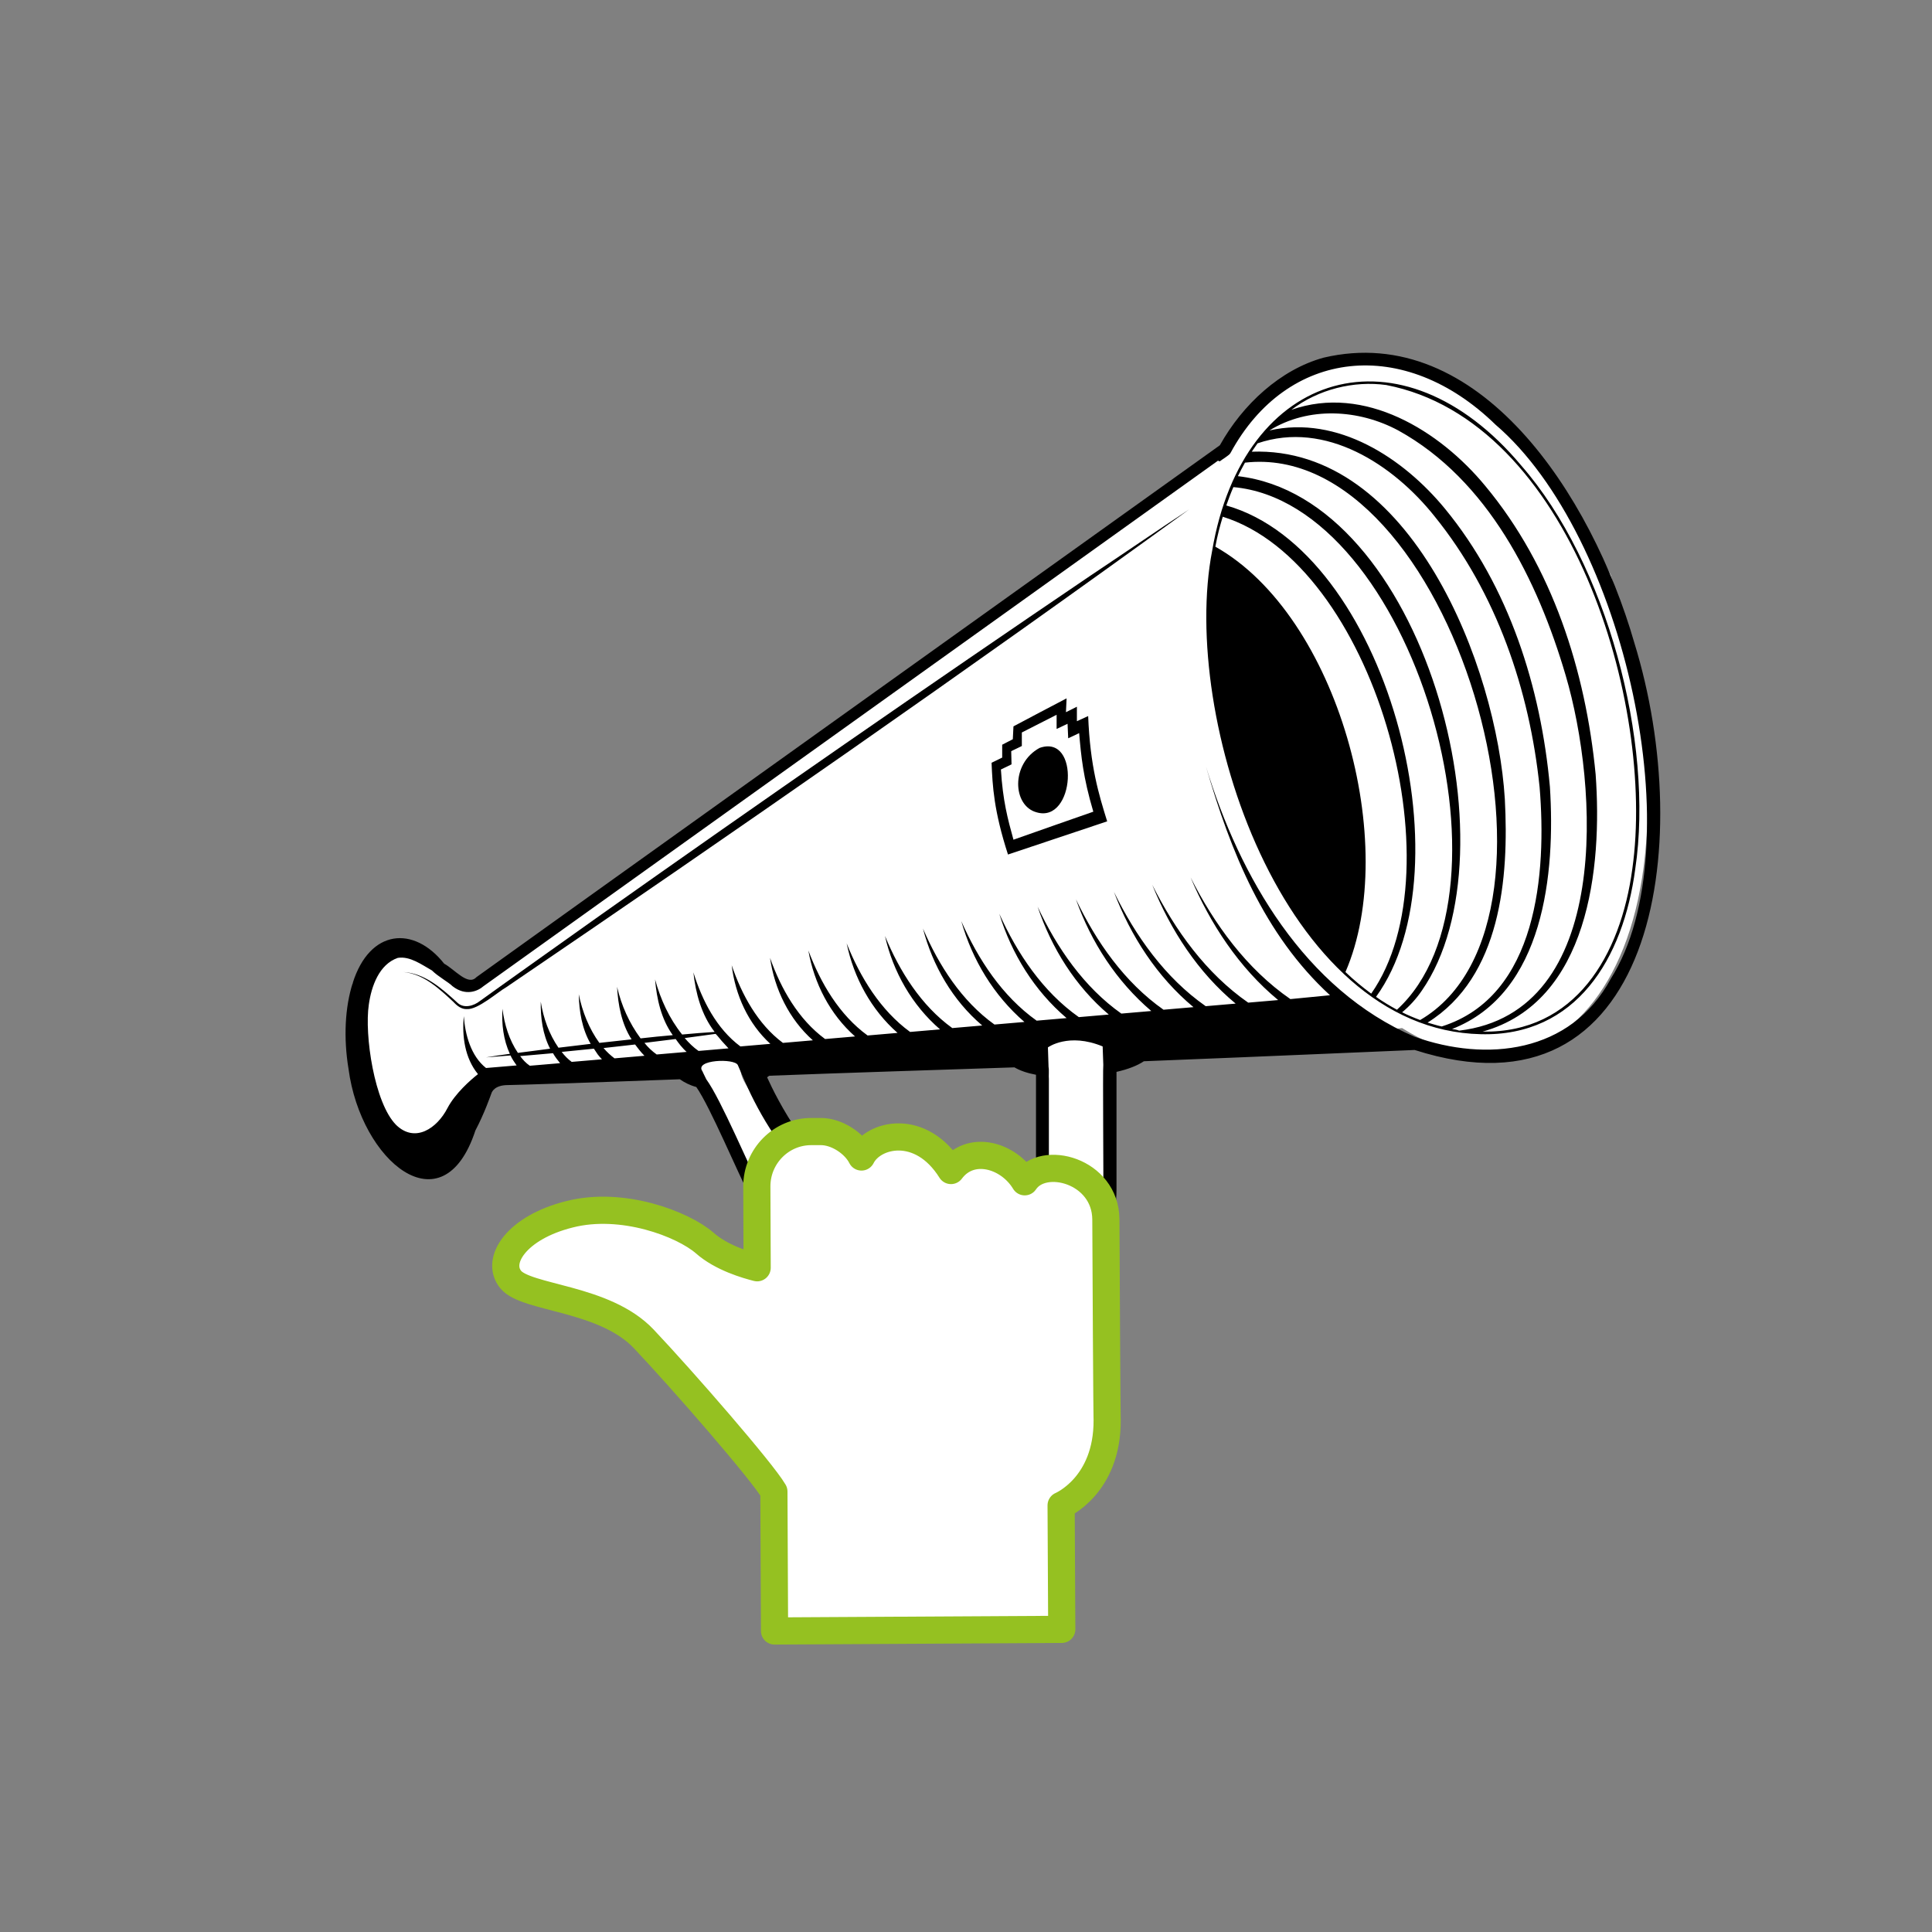
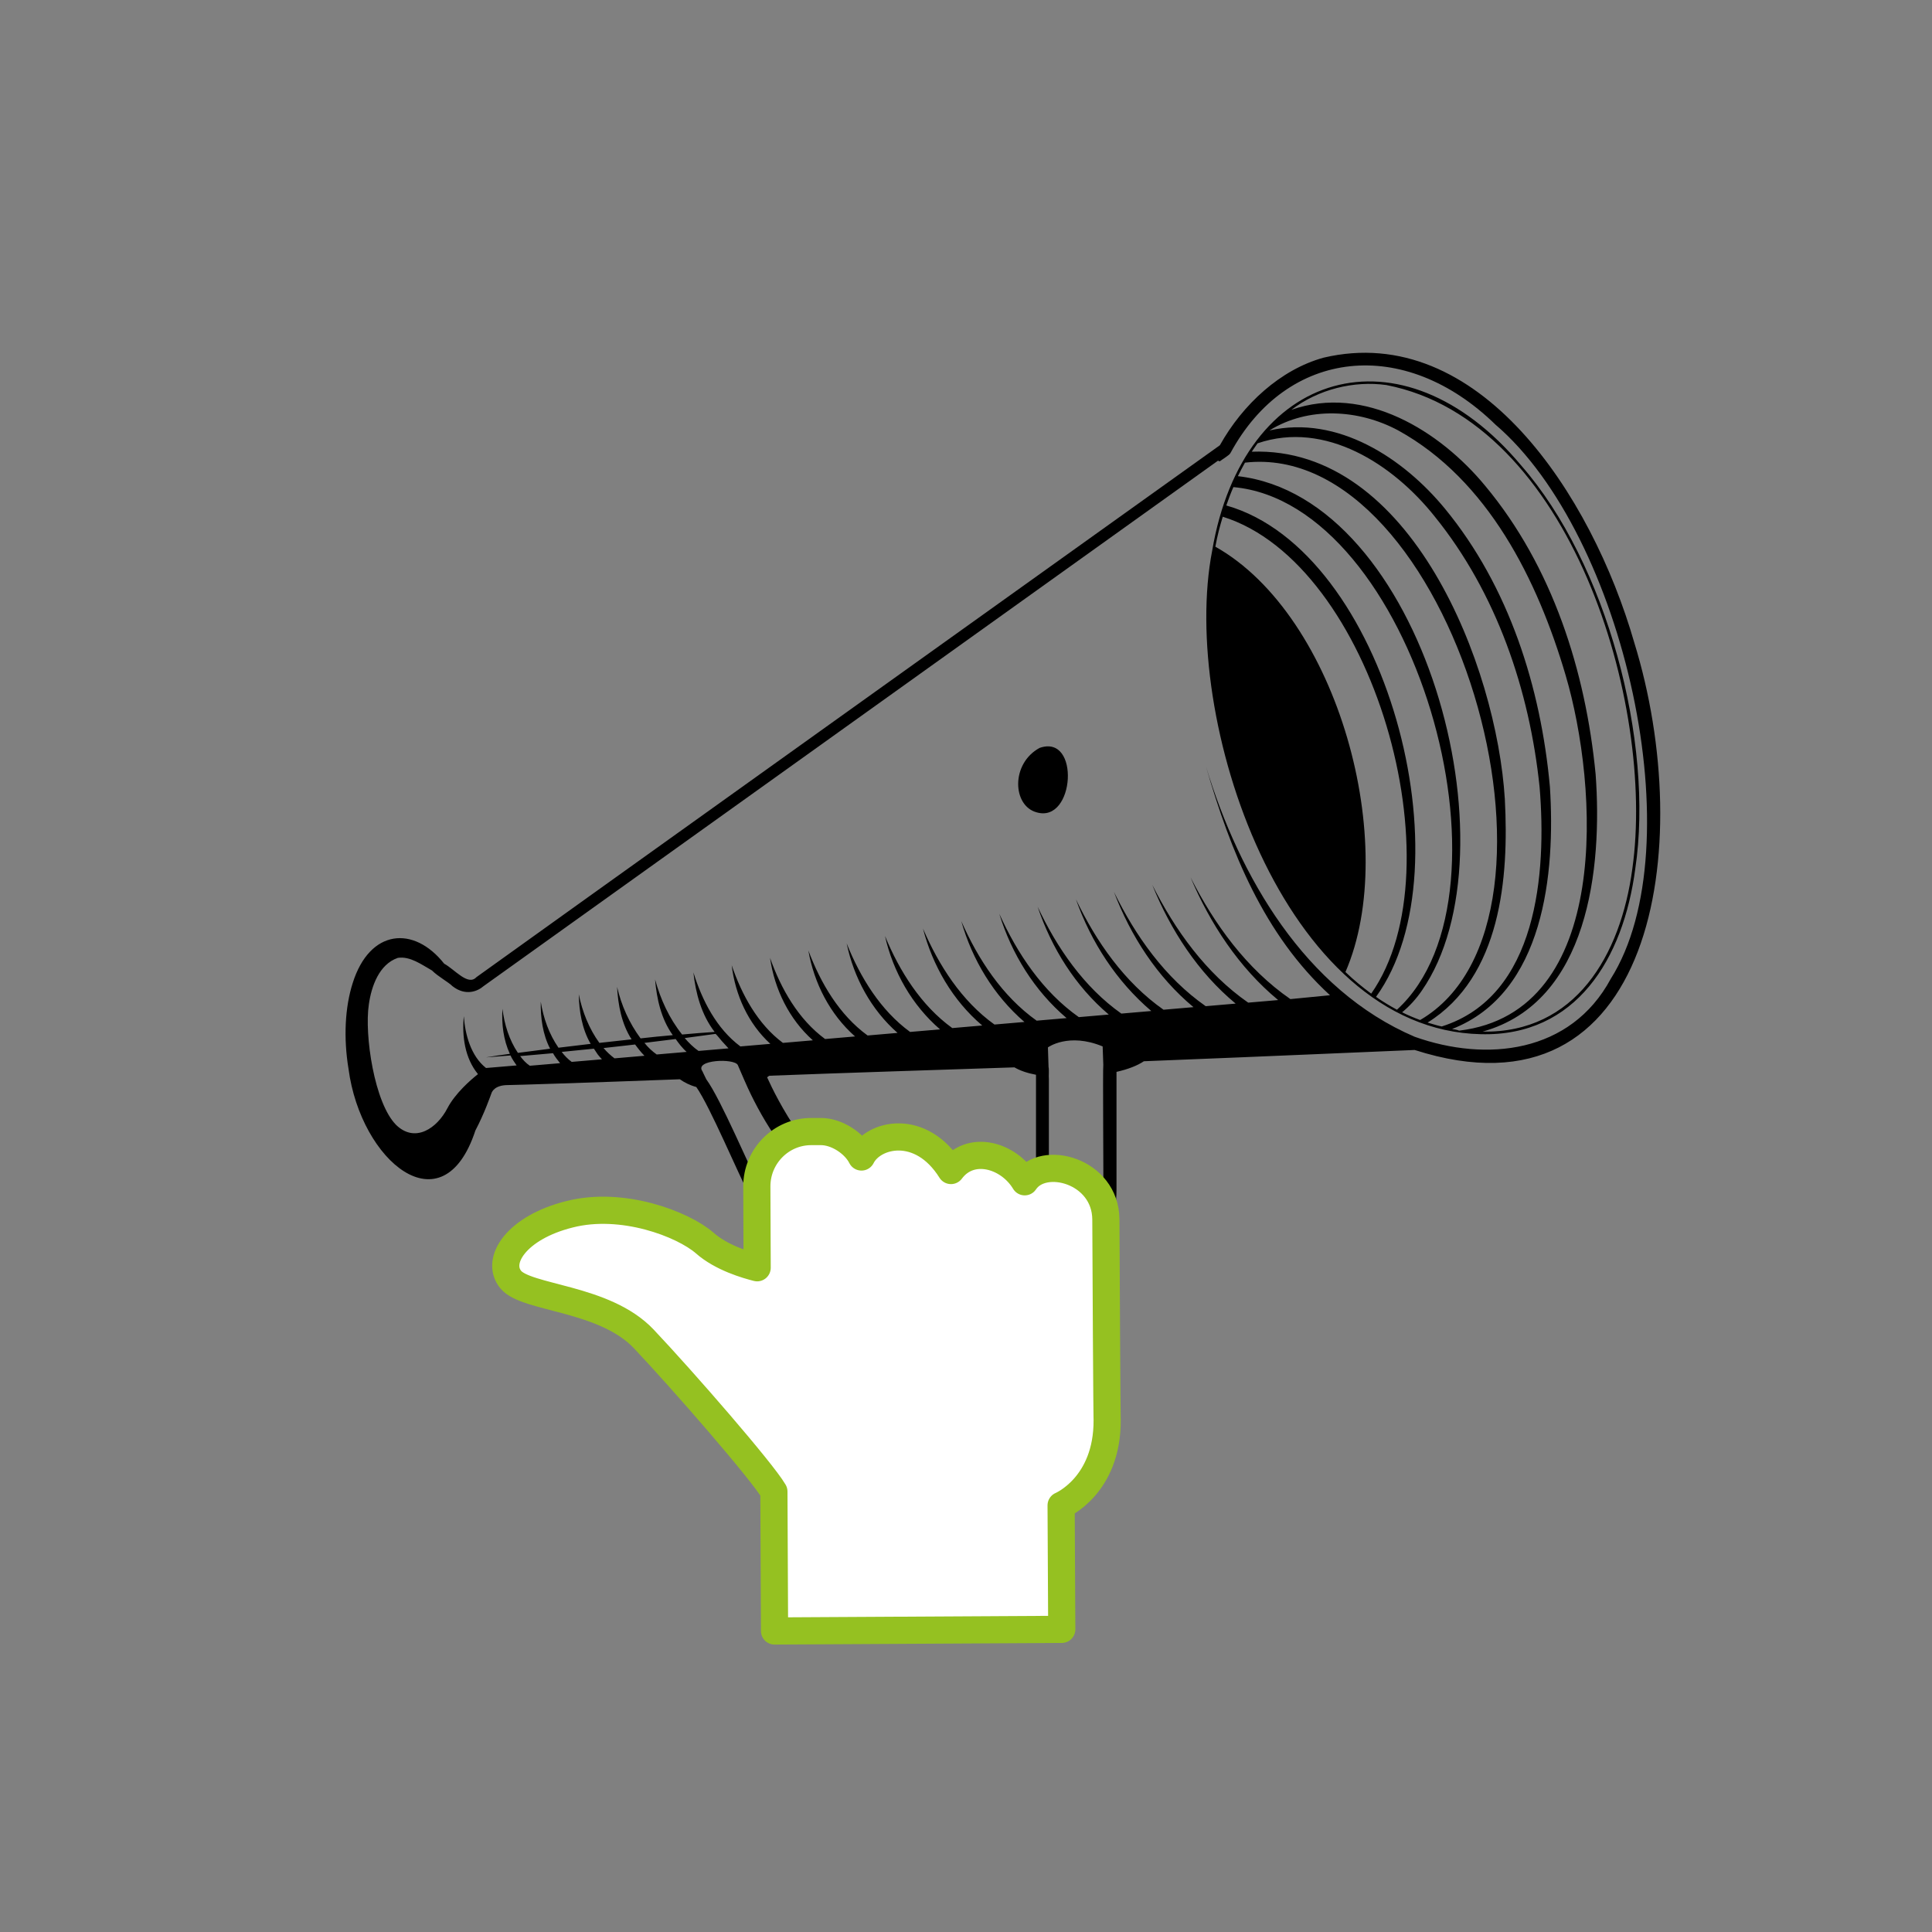
<svg xmlns="http://www.w3.org/2000/svg" id="e2xb5mxjg7bh1" viewBox="0 0 600 600" shape-rendering="geometricPrecision" text-rendering="geometricPrecision">
  <rect x="0" y="0" width="600" height="600" fill="#808080" stroke="none" />
  <style>#e2xb5mxjg7bh2_tr {animation: e2xb5mxjg7bh2_tr__tr 9000ms linear infinite normal forwards}@keyframes e2xb5mxjg7bh2_tr__tr { 0% {transform: translate(285.439px,477.379px) rotate(0deg)} 72.222% {transform: translate(285.439px,477.379px) rotate(0deg);animation-timing-function: cubic-bezier(0.42,0,0.58,1)} 77.778% {transform: translate(285.439px,477.379px) rotate(-15deg)} 90% {transform: translate(285.439px,477.379px) rotate(-6.941deg);animation-timing-function: cubic-bezier(0.42,0,0.58,1)} 94.444% {transform: translate(285.439px,477.379px) rotate(0deg)} 100% {transform: translate(285.439px,477.379px) rotate(0deg)} }#e2xb5mxjg7bh15 {animation: e2xb5mxjg7bh15__m 9000ms linear infinite normal forwards}@keyframes e2xb5mxjg7bh15__m { 0% {d: path('M303.3,221.6L300.5,221.6C291.1,221.6,283.6,229.3,283.6,238.6L283.7,263.9C280.6,263.1,272.7,260.9,267.4,256.2C260.6,250.3,241.8,243.1,225.4,247.3C209,251.4,202.3,261.7,207.2,267.6C212.1,273.5,236.3,273.1,248.5,286C260.7,298.9,285.3,327.2,288.9,333.4L289.1,376.7L378.3,376.2L378.1,337.7C378.1,337.7,392.5,331.7,392.4,311.2C392.4,310.8,392.3,312.3,392,248.9C391.9,233.7,372.5,228.6,366.8,237.2C361.8,228.9,350,225.5,343.9,233.7C334.5,218.7,319.7,222.3,316.1,229.5C314,225.3,308.4,221.5,303.3,221.6Z')} 66.667% {d: path('M303.3,221.6L300.5,221.6C291.1,221.6,283.6,229.3,283.6,238.6L283.7,263.9C280.6,263.1,272.7,260.9,267.4,256.2C260.6,250.3,241.8,243.1,225.4,247.3C209,251.4,202.3,261.7,207.2,267.6C212.1,273.5,236.3,273.1,248.5,286C260.7,298.9,285.3,327.2,288.9,333.4L289.1,376.7L378.3,376.2L378.1,337.7C378.1,337.7,392.5,331.7,392.4,311.2C392.4,310.8,392.3,312.3,392,248.9C391.9,233.7,372.5,228.6,366.8,237.2C361.8,228.9,350,225.5,343.9,233.7C334.5,218.7,319.7,222.3,316.1,229.5C314,225.3,308.4,221.5,303.3,221.6Z');animation-timing-function: cubic-bezier(0,0,0.045,1.005)} 74.444% {d: path('M303.3,221.6L300.5,221.6C291.1,221.6,283.6,229.3,283.6,238.6L283.7,263.9C280.6,263.1,277.908,257.219,277.7,248.9C277.493,240.581,279.425,229.738,271.8,217.462C264.176,205.186,238.497,209.025,244.7,222.662C250.904,236.3,243.209,267.743,252.5,290.05C261.791,312.357,285.3,327.2,288.9,333.4L289.1,376.7L378.3,376.2L378.1,337.7C378.1,337.7,392.5,331.7,392.4,311.2C392.4,310.8,392.3,312.3,392,248.9C391.9,233.7,372.5,228.6,366.8,237.2C361.8,228.9,350,225.5,343.9,233.7C334.5,218.7,319.7,222.3,316.1,229.5C314,225.3,308.4,221.5,303.3,221.6Z');animation-timing-function: cubic-bezier(0.42,0,0.58,1)} 94.444% {d: path('M303.3,221.6L300.5,221.6C291.1,221.6,283.6,229.3,283.6,238.6L283.7,263.9C280.6,263.1,277.908,257.219,277.7,248.9C277.493,240.581,279.425,229.738,271.8,217.462C264.176,205.186,238.497,209.025,244.7,222.662C250.904,236.3,243.209,267.743,252.5,290.05C261.791,312.357,285.3,327.2,288.9,333.4L289.1,376.7L378.3,376.2L378.1,337.7C378.1,337.7,392.5,331.7,392.4,311.2C392.4,310.8,392.3,312.3,392,248.9C391.9,233.7,372.5,228.6,366.8,237.2C361.8,228.9,350,225.5,343.9,233.7C334.5,218.7,319.7,222.3,316.1,229.5C314,225.3,308.4,221.5,303.3,221.6Z');animation-timing-function: cubic-bezier(0.42,0,1,1)} 100% {d: path('M303.3,221.6L300.5,221.6C291.1,221.6,283.6,229.3,283.6,238.6L283.7,263.9C280.6,263.1,272.7,260.9,267.4,256.2C260.6,250.3,241.8,243.1,225.4,247.3C209,251.4,202.3,261.7,207.2,267.6C212.1,273.5,236.3,273.1,248.5,286C260.7,298.9,285.3,327.2,288.9,333.4L289.1,376.7L378.3,376.2L378.1,337.7C378.1,337.7,392.5,331.7,392.4,311.2C392.4,310.8,392.3,312.3,392,248.9C391.9,233.7,372.5,228.6,366.8,237.2C361.8,228.9,350,225.5,343.9,233.7C334.5,218.7,319.7,222.3,316.1,229.5C314,225.3,308.4,221.5,303.3,221.6Z')} }#e2xb5mxjg7bh20_to {animation: e2xb5mxjg7bh20_to__to 9000ms linear infinite normal forwards}@keyframes e2xb5mxjg7bh20_to__to { 0% {transform: translate(327.051px,302.503px)} 75.556% {transform: translate(327.051px,302.503px);animation-timing-function: cubic-bezier(0,0,0,1)} 81.111% {transform: translate(572.109px,220.512px);animation-timing-function: cubic-bezier(0,0,0,1)} 82.222% {transform: translate(327.051px,302.503px);animation-timing-function: cubic-bezier(0,0,0,1)} 86.667% {transform: translate(572.109px,220.512px);animation-timing-function: cubic-bezier(0,0,0,1)} 87.778% {transform: translate(327.051px,302.503px);animation-timing-function: cubic-bezier(0,0,0,1)} 92.222% {transform: translate(572.109px,220.512px)} 100% {transform: translate(572.109px,220.512px)} }#e2xb5mxjg7bh20_ts {animation: e2xb5mxjg7bh20_ts__ts 9000ms linear infinite normal forwards}@keyframes e2xb5mxjg7bh20_ts__ts { 0% {transform: scale(1,0.845)} 75.556% {transform: scale(1,0.845)} 81.111% {transform: scale(1,1)} 82.222% {transform: scale(1,0.845)} 86.667% {transform: scale(1,1)} 87.778% {transform: scale(1,0.845)} 92.222% {transform: scale(1,1)} 100% {transform: scale(1,1)} }#e2xb5mxjg7bh20 {animation: e2xb5mxjg7bh20_c_o 9000ms linear infinite normal forwards}@keyframes e2xb5mxjg7bh20_c_o { 0% {opacity: 1} 75.556% {opacity: 1} 76.667% {opacity: 1} 81.111% {opacity: 0} 82.222% {opacity: 0} 83.333% {opacity: 1} 86.667% {opacity: 0} 87.778% {opacity: 0} 91.111% {opacity: 1} 92.222% {opacity: 0} 100% {opacity: 0} }</style>
  <g id="e2xb5mxjg7bh2_tr" transform="translate(285.439,477.379) rotate(0)">
    <g id="e2xb5mxjg7bh2" transform="translate(-273.999,-527.301)">
      <g id="e2xb5mxjg7bh3">
        <g id="e2xb5mxjg7bh4">
-           <path id="e2xb5mxjg7bh5" d="M289.04,339.049L287.74,363.349C292.933,395.225,304.121,392.792,313.64,393.087L335.54,366.649C332.44,365.849,398.04,368.649,392.74,363.949C385.94,358.049,403.552,377.787,412.74,404.449C420.147,392.774,421.94,380.349,426.84,386.249C431.74,392.149,399.55,365.062,412.74,363.349C425.93,361.637,498.74,354.849,502.34,361.049L503.442,396.249L523.84,403.549L523.84,357.949C524.19,345.849,581.059,357.645,614.94,353.049C664.507,384.386,714.161,329.042,679.74,212.338C617.161,95.638,564.94,165.449,559.24,174.049C499.315,213.353,362.766,317.173,324.54,340.049C317.095,335.741,317.541,331.982,302.54,328.949C300.44,324.749,302.437,331.372,289.04,339.049Z" transform="matrix(1 0 0 1 -190.94 16.151)" fill="rgb(255,255,255)" stroke="rgb(149,193,33)" stroke-width="8.439" stroke-opacity="0" stroke-linecap="round" stroke-linejoin="round" stroke-miterlimit="10" />
          <path id="e2xb5mxjg7bh6" d="M496.1,249.5C482.9,203.6,447.7,149.7,399.6,161C386.2,164.7,374.5,175.5,367.4,188.2C367.4,188.2,136.5,353.3,136.5,353.4C133.9,356.2,129.8,351,126.5,349.2C117.1,337.3,103.4,338.4,98.1,355.2C95.7,362.7,95.2,372.2,96.8,381.9C100.6,410.6,126.1,431.8,136.2,401C139,395.7,140.9,390.2,141.2,389.4C141.3,389.1,142.1,386.9,146.3,386.9C148,386.9,170.3,386.2,199.7,385.1C201.1,386.1,202.9,387,204.8,387.5C209.2,393.8,217.5,413.9,222,422.5C225.4,429,229.9,438.2,246.4,439.7C260.1,440.9,286.5,440.7,303.8,440.6C321,441.5,335.5,439,335.3,419.1C335.3,419.1,335.3,382.8,335.3,382.8C338.9,382,341.9,380.8,343.8,379.5C386.9,377.8,413,376.6,427.9,376C502.3,399.9,515.6,312.6,496.1,249.5ZM150.1,377.9C151.5,377.8,159,377.1,160.3,377C160.9,378.1,161.7,379.1,162.5,380.1L153.1,380.9C151.9,380.1,150.9,379,150.1,377.9ZM212.7,373.2C213.4,374,214.1,374.7,214.8,375.5L205.5,376.3C203.9,375.2,202.5,373.8,201.2,372.3C204.3,371.9,207.7,371.4,210.8,371C211.5,371.7,212.1,372.5,212.7,373.2ZM199.9,374.6C200.5,375.3,201.1,376,201.8,376.6L192.5,377.4C191.1,376.4,189.8,375.2,188.7,373.8C191.8,373.4,195.3,373,198.4,372.6C198.9,373.3,199.4,374,199.9,374.6ZM187.1,376C187.6,376.6,188.1,377.2,188.7,377.8L179.4,378.6C178.2,377.7,177,376.6,176,375.4C179.3,375,182.6,374.7,185.8,374.3C186.2,374.8,186.6,375.4,187.1,376ZM174.2,377.4C174.6,377.9,175,378.4,175.5,378.9L166.1,379.7C165,378.9,163.9,377.8,163,376.6C166.3,376.3,169.7,375.9,173,375.6C173.4,376.2,173.8,376.8,174.2,377.4ZM237,402.4C231.6,394.7,228.2,387.6,226.8,384.5C227,384.3,227.3,384.1,227.5,384C250.8,383.1,279.8,382.2,303.6,381.4C305.3,382.4,307.6,383.2,310.3,383.7L310.3,412.4C310.3,414.8,308.7,416.4,306.2,416.5C299.3,416.7,268.2,416.6,252.3,416.3C247.9,416.1,244.6,413.1,237,402.4ZM367.4,193.2C367.9,192.7,370.4,191.3,370.7,190.6C388.3,158.1,424.7,154.2,453,181.8C493.1,216.1,514.7,312.9,488.8,353.9C476.3,377.1,450.1,379.8,427.9,371.9C393.8,357.3,373.5,322.2,363.1,288C370.7,314.3,381.1,340.2,401.6,359L389.3,360.2C375.7,350.8,365.7,337,358.3,322.4C364.4,336.8,373.3,350.4,385.5,360.5L376.2,361.3C363.1,352.2,353.5,338.8,346.4,324.7C352.1,338.8,360.6,351.9,372.3,361.6L363,362.4C350.4,353.6,341.2,340.6,334.5,326.9C339.7,340.6,347.9,353.3,359.2,362.7L349.9,363.5C337.8,355,329,342.4,322.7,329.2C327.4,342.5,335.3,354.7,346.1,363.9L336.8,364.7C325.2,356.5,316.8,344.3,310.8,331.5C315.1,344.3,322.5,356.2,332.9,365L323.6,365.8C312.4,357.9,304.5,346.1,298.9,333.7C302.7,346.1,309.8,357.6,319.8,366.1L310.5,366.9C299.8,359.3,292.3,347.8,287.1,336C290.5,348,297.2,359.1,306.7,367.3L297.4,368.1C287.2,360.8,280.1,349.7,275.2,338.3C278.2,349.8,284.4,360.6,293.6,368.4L284.3,369.2C274.6,362.2,267.9,351.5,263.4,340.6C265.9,351.7,271.8,362.1,280.5,369.6L271.2,370.4C262,363.7,255.7,353.4,251.5,342.9C253.7,353.5,259.1,363.5,267.3,370.7L258,371.5C249.2,365.1,243.4,355.2,239.6,345.1C241.4,355.3,246.3,364.9,254.1,371.8L244.8,372.6C236.5,366.5,231.1,357,227.7,347.4C229.1,357.1,233.6,366.4,241,373L231.7,373.8C223.9,368,218.9,358.8,215.8,349.7C216.9,358.9,220.9,367.8,227.8,374.1L218.5,374.9C211.1,369.4,206.6,360.6,203.9,351.9C204.6,358.4,206.4,365.1,210.5,370.4C207.3,370.6,203.6,370.9,200.4,371.2C196.4,366.2,193.7,360.3,192,354.1C192.5,360.1,193.9,366.4,197.5,371.4C194.2,371.7,190.8,372,187.5,372.4C184,367.7,181.5,362.1,180.2,356.4C180.5,362,181.6,367.9,184.7,372.7C181.4,373.1,178,373.4,174.7,373.8C171.5,369.4,169.4,364.1,168.3,358.7C168.4,363.9,169.3,369.5,172,374.1C168.7,374.5,165.3,374.9,162,375.3C159.1,371.1,157.3,366.1,156.5,361C156.4,365.9,157.1,371.2,159.4,375.6C158.6,375.7,150.4,376.8,149.4,376.9C146.7,372.9,145.2,368.1,144.6,363.2C144.3,367.9,144.9,372.9,146.9,377.2C144.4,377.5,142,377.9,139.5,378.3C142,378.1,144.6,377.9,147.1,377.7C147.6,378.8,148.3,379.8,149,380.8L139.5,381.6C134.8,377.9,133,371.2,132.6,365.5C132,371.7,132.9,378.5,137,383.5C134.7,385.3,129.9,389.5,127.5,394.1C124.3,400.3,117.5,405,111.6,399.3C104.8,392.5,101.7,371.3,103.1,361.9C103.9,356.2,106.3,349.4,112.1,347.4C115.9,346.8,119.5,349.5,122.7,351.3C124.6,353.2,127.8,354.9,129.1,356.2C133.2,359.4,137,357.7,138.7,356.2L366.8,193M331.2,419.2C330.7,439.5,316.1,436.2,303.7,436.7C284.2,436.8,259.8,436.9,246.7,435.8C232.8,434.6,228.9,427.2,225.8,421.2C221.1,412.1,212.5,391.4,207.9,385.1C207.2,383.7,206.7,382.6,206.7,382.6C204.1,379,216.7,378.5,217.7,380.7C218.6,382.8,220.7,387.7,221.8,389.9C221.8,389.9,221.8,389.9,221.8,389.9C226.9,400.3,235.7,414.6,247.9,419.7L247.8,419.5C249.2,420.1,250.6,420.3,252.2,420.4C266.3,420.6,291.7,420.9,306.3,420.6C310.9,420.5,314.3,417,314.3,412.4L314.3,385C314.3,385,314.3,385,314.3,385C314.2,384.2,314.4,382.1,314.2,381.3L314,375.2C314,375.2,320.4,370.5,331,374.9L331.2,380.6C331,381.3,331.3,418.6,331.2,419.2Z" fill="rgb(0,0,0)" stroke="none" stroke-width="1" />
          <g id="e2xb5mxjg7bh7" />
          <path id="e2xb5mxjg7bh8" d="M448.4,371.1C478,371.9,492.7,347.7,496.4,319.8C502.3,280.2,487.5,224.8,461,194.5C424,150.3,374.6,164.2,365,221C355,272.7,386.9,369.7,448.4,371.1ZM368.3,210.4C415,224.9,441.8,319.5,414.4,358.5C411.7,356.5,409,354.3,406.4,351.8C423.5,312.4,404.2,241.2,366,219.7C366.6,216.4,367.4,213.3,368.3,210.4ZM415.9,359.5C445,319.3,419.1,221,369.4,206.9C370.1,204.9,370.8,203,371.6,201.2C427.3,206.2,462.3,327,422.4,363.5C420.2,362.3,418,361,415.9,359.5ZM430.1,357.6C460.2,314.3,430.7,204.4,373,197.8C373.7,196.4,374.4,195,375.2,193.6C439.2,186.3,482.9,335.6,429.6,366.7C427.7,366,425.8,365.2,424,364.3C426.3,362.4,428.4,360.1,430.1,357.6ZM419.1,169.5C476.4,180.6,502.7,268.5,495.5,319.7C491.9,346.7,477.7,370.8,449,370.3C482,361.1,486.2,319.3,484.1,290.4C481,258.3,470.7,225.9,449.8,200.8C435.7,183.7,412.3,169.2,389.6,177.2C398,170.8,409,168.1,419.1,169.5ZM439.5,369.5C468.2,358.3,471.6,321,469.9,294.3C467.1,263.4,457.2,232.1,437.3,207.9C424.4,192.2,404,178.8,382.8,183.6C394.9,176.1,410.5,177,422.8,183.6C450.7,199,466.1,230.1,474.8,259.7C484.9,293.9,489.4,364.3,441.7,370C441,369.7,440.3,369.6,439.5,369.5ZM379.1,187.6C400.2,180.4,421.3,194.2,434.1,210.3C453.3,234,463.6,264.3,466.7,294.4C468.9,320.9,466.1,359.3,436.3,368.7C434.8,368.4,433.4,367.9,431.9,367.5C454.7,353.3,457.2,322.5,455.9,298.1C453.4,256.9,426.8,188.4,377.3,190.2C377.9,189.3,378.5,188.5,379.1,187.6Z" fill="rgb(0,0,0)" stroke="none" stroke-width="1" />
          <path id="e2xb5mxjg7bh9" d="M311.4,282.2L311.4,282.2C302.4,287.1,303,300.2,310.5,302.2C322.4,305.7,324.1,277.7,311.4,282.2Z" fill="rgb(0,0,0)" stroke="none" stroke-width="1" />
-           <path id="e2xb5mxjg7bh10" d="M327.2,228.7C277.3,262.5,224.4,299.2,175.2,334C169.7,337.9,142.4,357.3,137.6,360.8C135.7,362.3,132.7,363.2,130.7,361.4C126,357.1,120.6,352.2,113.9,351.8C120.1,352.4,125,357,129.4,361.1C130.5,362.3,131.9,363.4,133.6,363.3C137,363.5,143,358.1,145.8,356.5C216.4,308.5,288.8,258.2,357.9,208.1C347.6,214.9,337.4,221.9,327.2,228.7Z" fill="rgb(0,0,0)" stroke="none" stroke-width="1" />
-           <path id="e2xb5mxjg7bh11" d="M323,273.9L323,269.4L319.6,271.1L319.8,266.8C314.8,269.4,308.2,272.9,303.3,275.5L303.1,279.5L299.8,281.2L299.8,285.2L296.5,286.8C296.8,294.1,297.2,301.7,301.6,315.3C310.8,312.2,323.1,308.1,332.4,305C329.8,296.6,327.1,287.9,326.5,272.3L323,273.9ZM303.3,310.7C301.5,304.2,300,298.6,299.4,288.9L302.7,287.3L302.6,283.2L305.9,281.6L305.9,277.4L316.7,271.9L316.7,276.3L320.1,274.7L320.3,279.2L323.7,277.6C324.3,284.6,324.9,291.2,328.1,302C320.6,304.6,310.7,308.1,303.3,310.7Z" fill="rgb(0,0,0)" stroke="none" stroke-width="1" />
        </g>
      </g>
      <g id="e2xb5mxjg7bh12" transform="matrix(1 0 0 1 -60.001 178.966)">
        <g id="e2xb5mxjg7bh13">
          <g id="e2xb5mxjg7bh14">
            <path id="e2xb5mxjg7bh15" d="M303.3,221.6L300.5,221.6C291.1,221.6,283.6,229.3,283.6,238.6L283.7,263.9C280.6,263.1,272.7,260.9,267.4,256.2C260.6,250.3,241.8,243.1,225.4,247.3C209,251.4,202.3,261.7,207.2,267.6C212.1,273.5,236.3,273.1,248.5,286C260.7,298.9,285.3,327.2,288.9,333.4L289.1,376.7L378.3,376.2L378.1,337.7C378.1,337.7,392.5,331.7,392.4,311.2C392.4,310.8,392.3,312.3,392,248.9C391.9,233.7,372.5,228.6,366.8,237.2C361.8,228.9,350,225.5,343.9,233.7C334.5,218.7,319.7,222.3,316.1,229.5C314,225.3,308.4,221.5,303.3,221.6Z" transform="matrix(1 0 0 1 0 0.771)" fill="rgb(255,255,255)" stroke="rgb(149,193,33)" stroke-width="8.439" stroke-linecap="round" stroke-linejoin="round" stroke-miterlimit="10" />
          </g>
        </g>
      </g>
      <g id="e2xb5mxjg7bh16">
        <g id="e2xb5mxjg7bh17" mask="url(#e2xb5mxjg7bh18)">
          <mask id="e2xb5mxjg7bh18" mask-type="alpha">
            <path id="e2xb5mxjg7bh19" d="M791,422.1L672.6,-7.6L402.7,170.3C380.4,176.6,369,199.9,365.4,221.1C354.8,273.4,389.8,376.9,455,370.1L455,370.1L791,422.1Z" fill="rgb(226,0,26)" stroke="none" stroke-width="1" />
          </mask>
          <g id="e2xb5mxjg7bh20_to" transform="translate(327.051,302.503)">
            <g id="e2xb5mxjg7bh20_ts" transform="scale(1,0.845)">
-               <path id="e2xb5mxjg7bh20" d="M269.4,212.4C291.6,222.8,312.5,249,323.9,290.2C334.3,328,332.1,366.9,319.5,387.5" transform="translate(-299.951,-299.95)" fill="none" fill-opacity="0" stroke="rgb(0,0,0)" stroke-width="6" stroke-linecap="round" stroke-linejoin="round" stroke-miterlimit="10" />
-             </g>
+               </g>
          </g>
        </g>
      </g>
    </g>
  </g>
</svg>